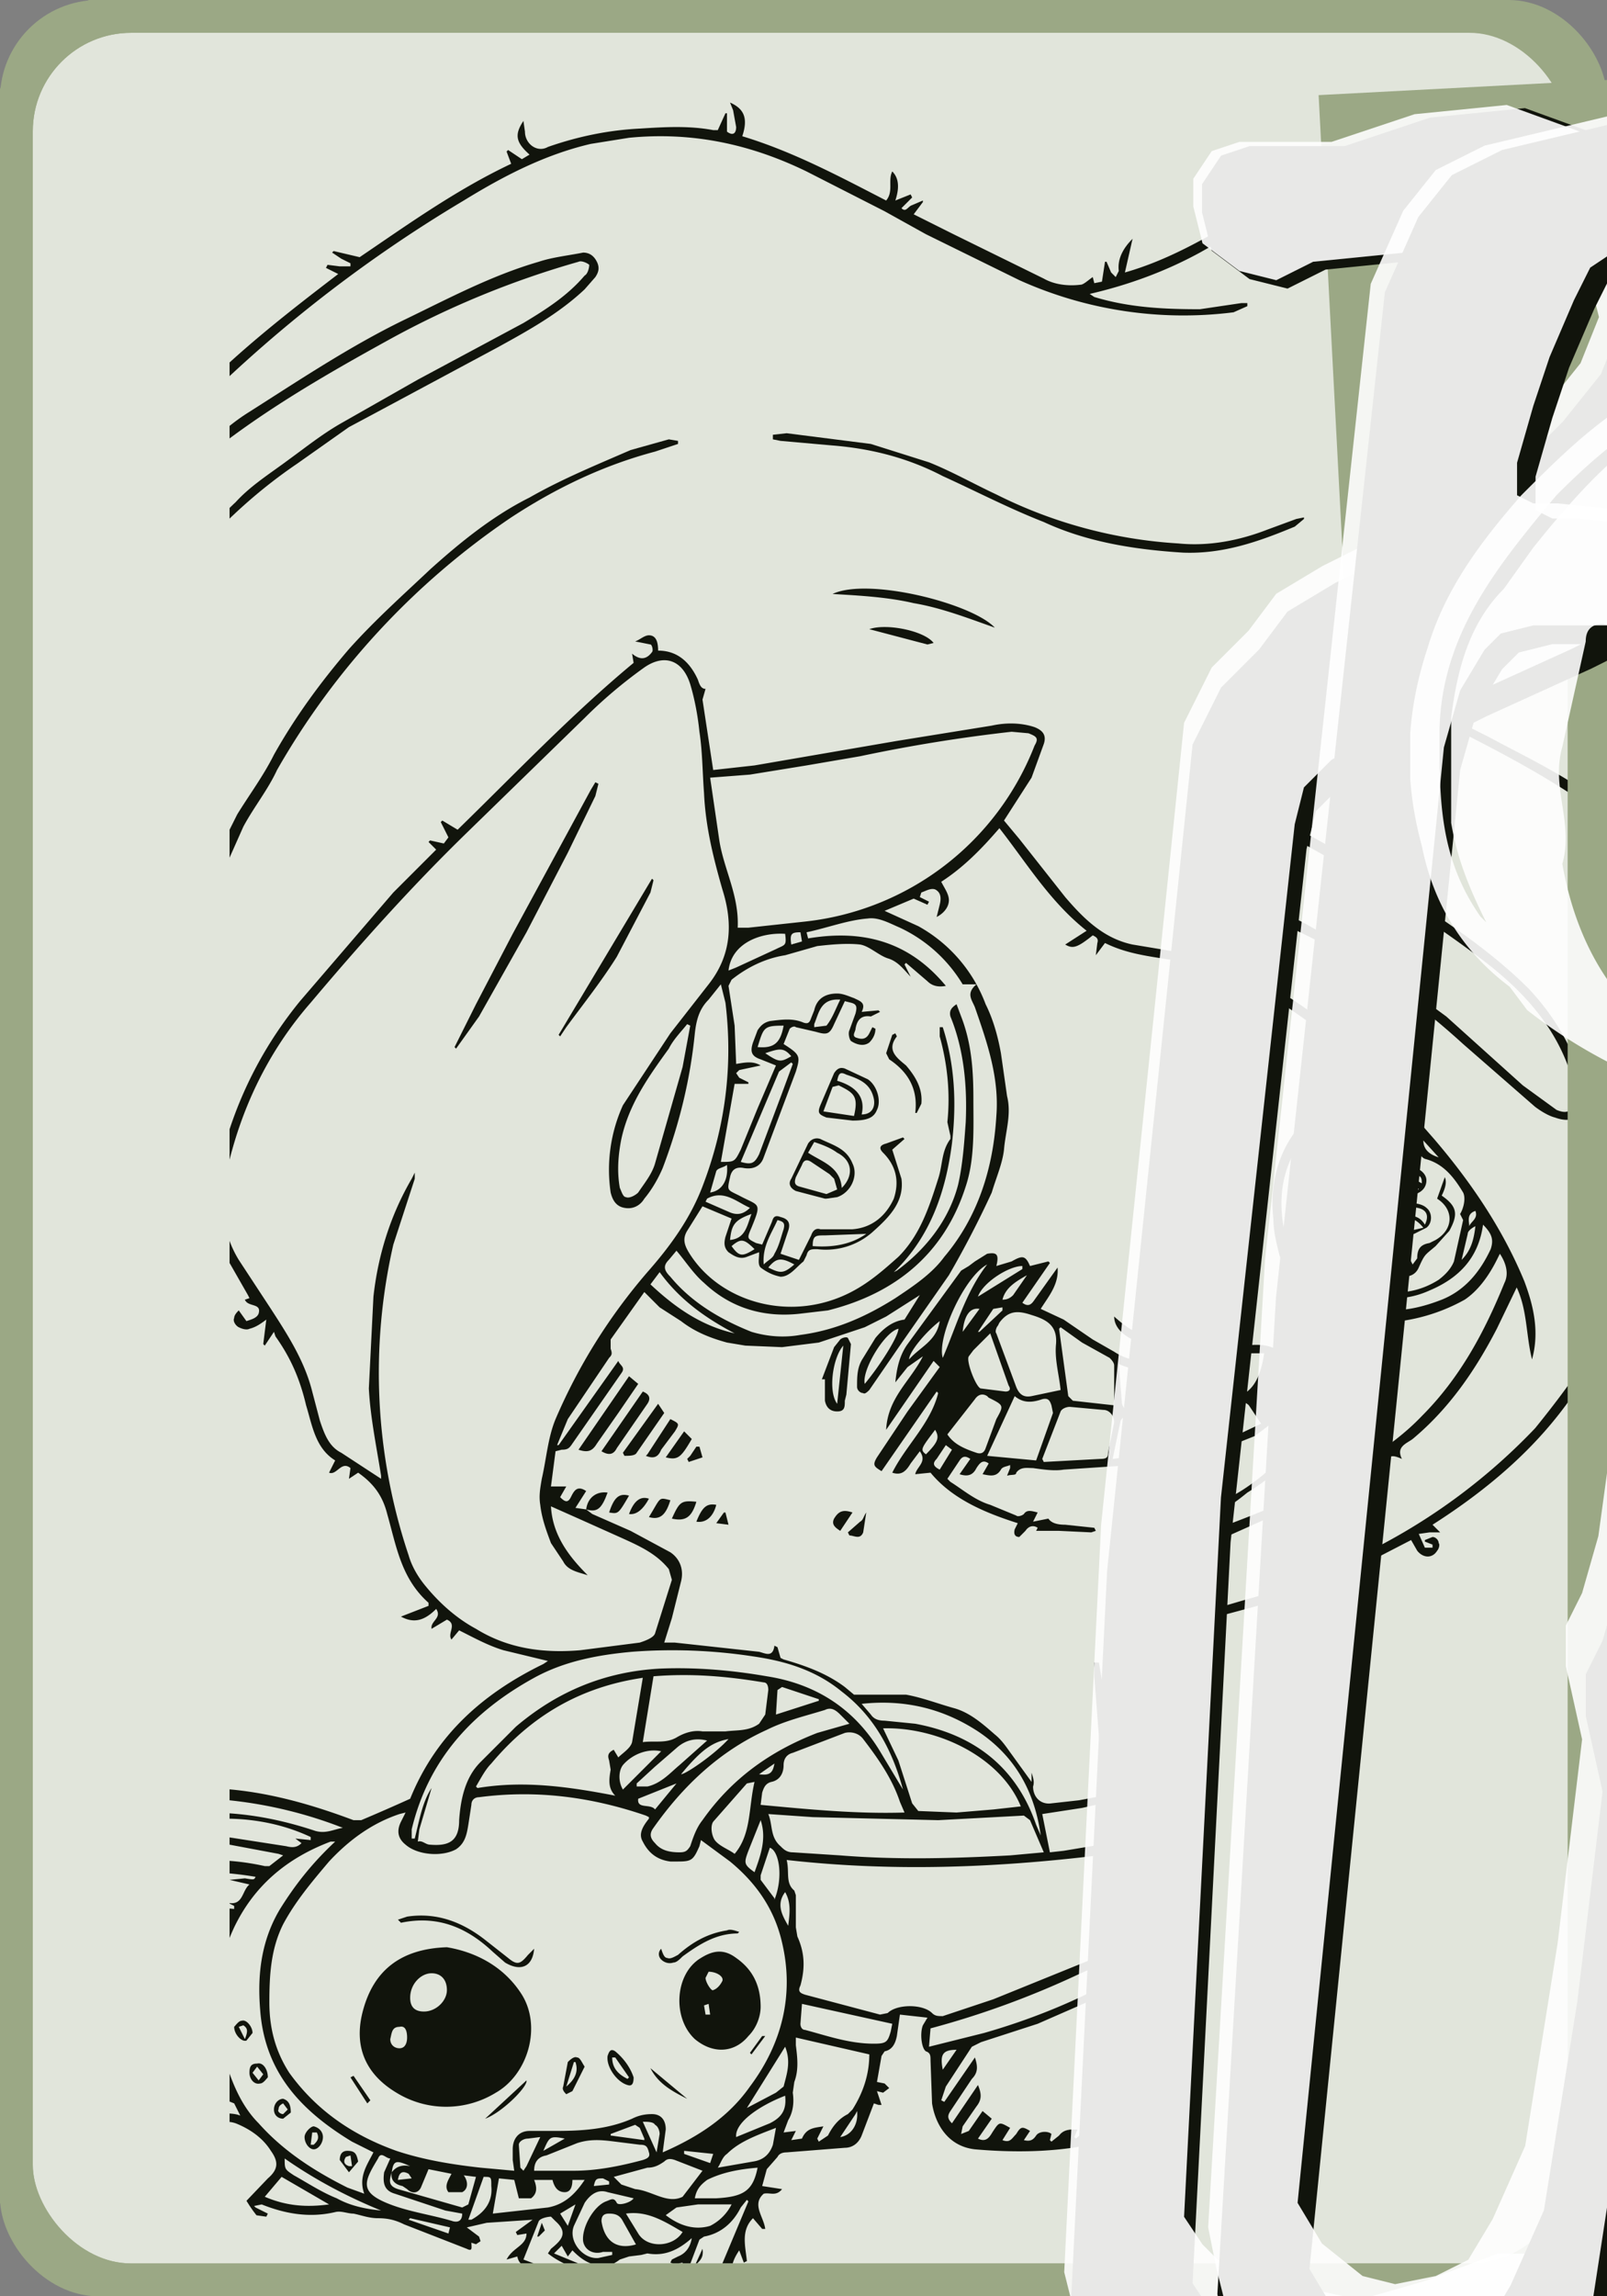
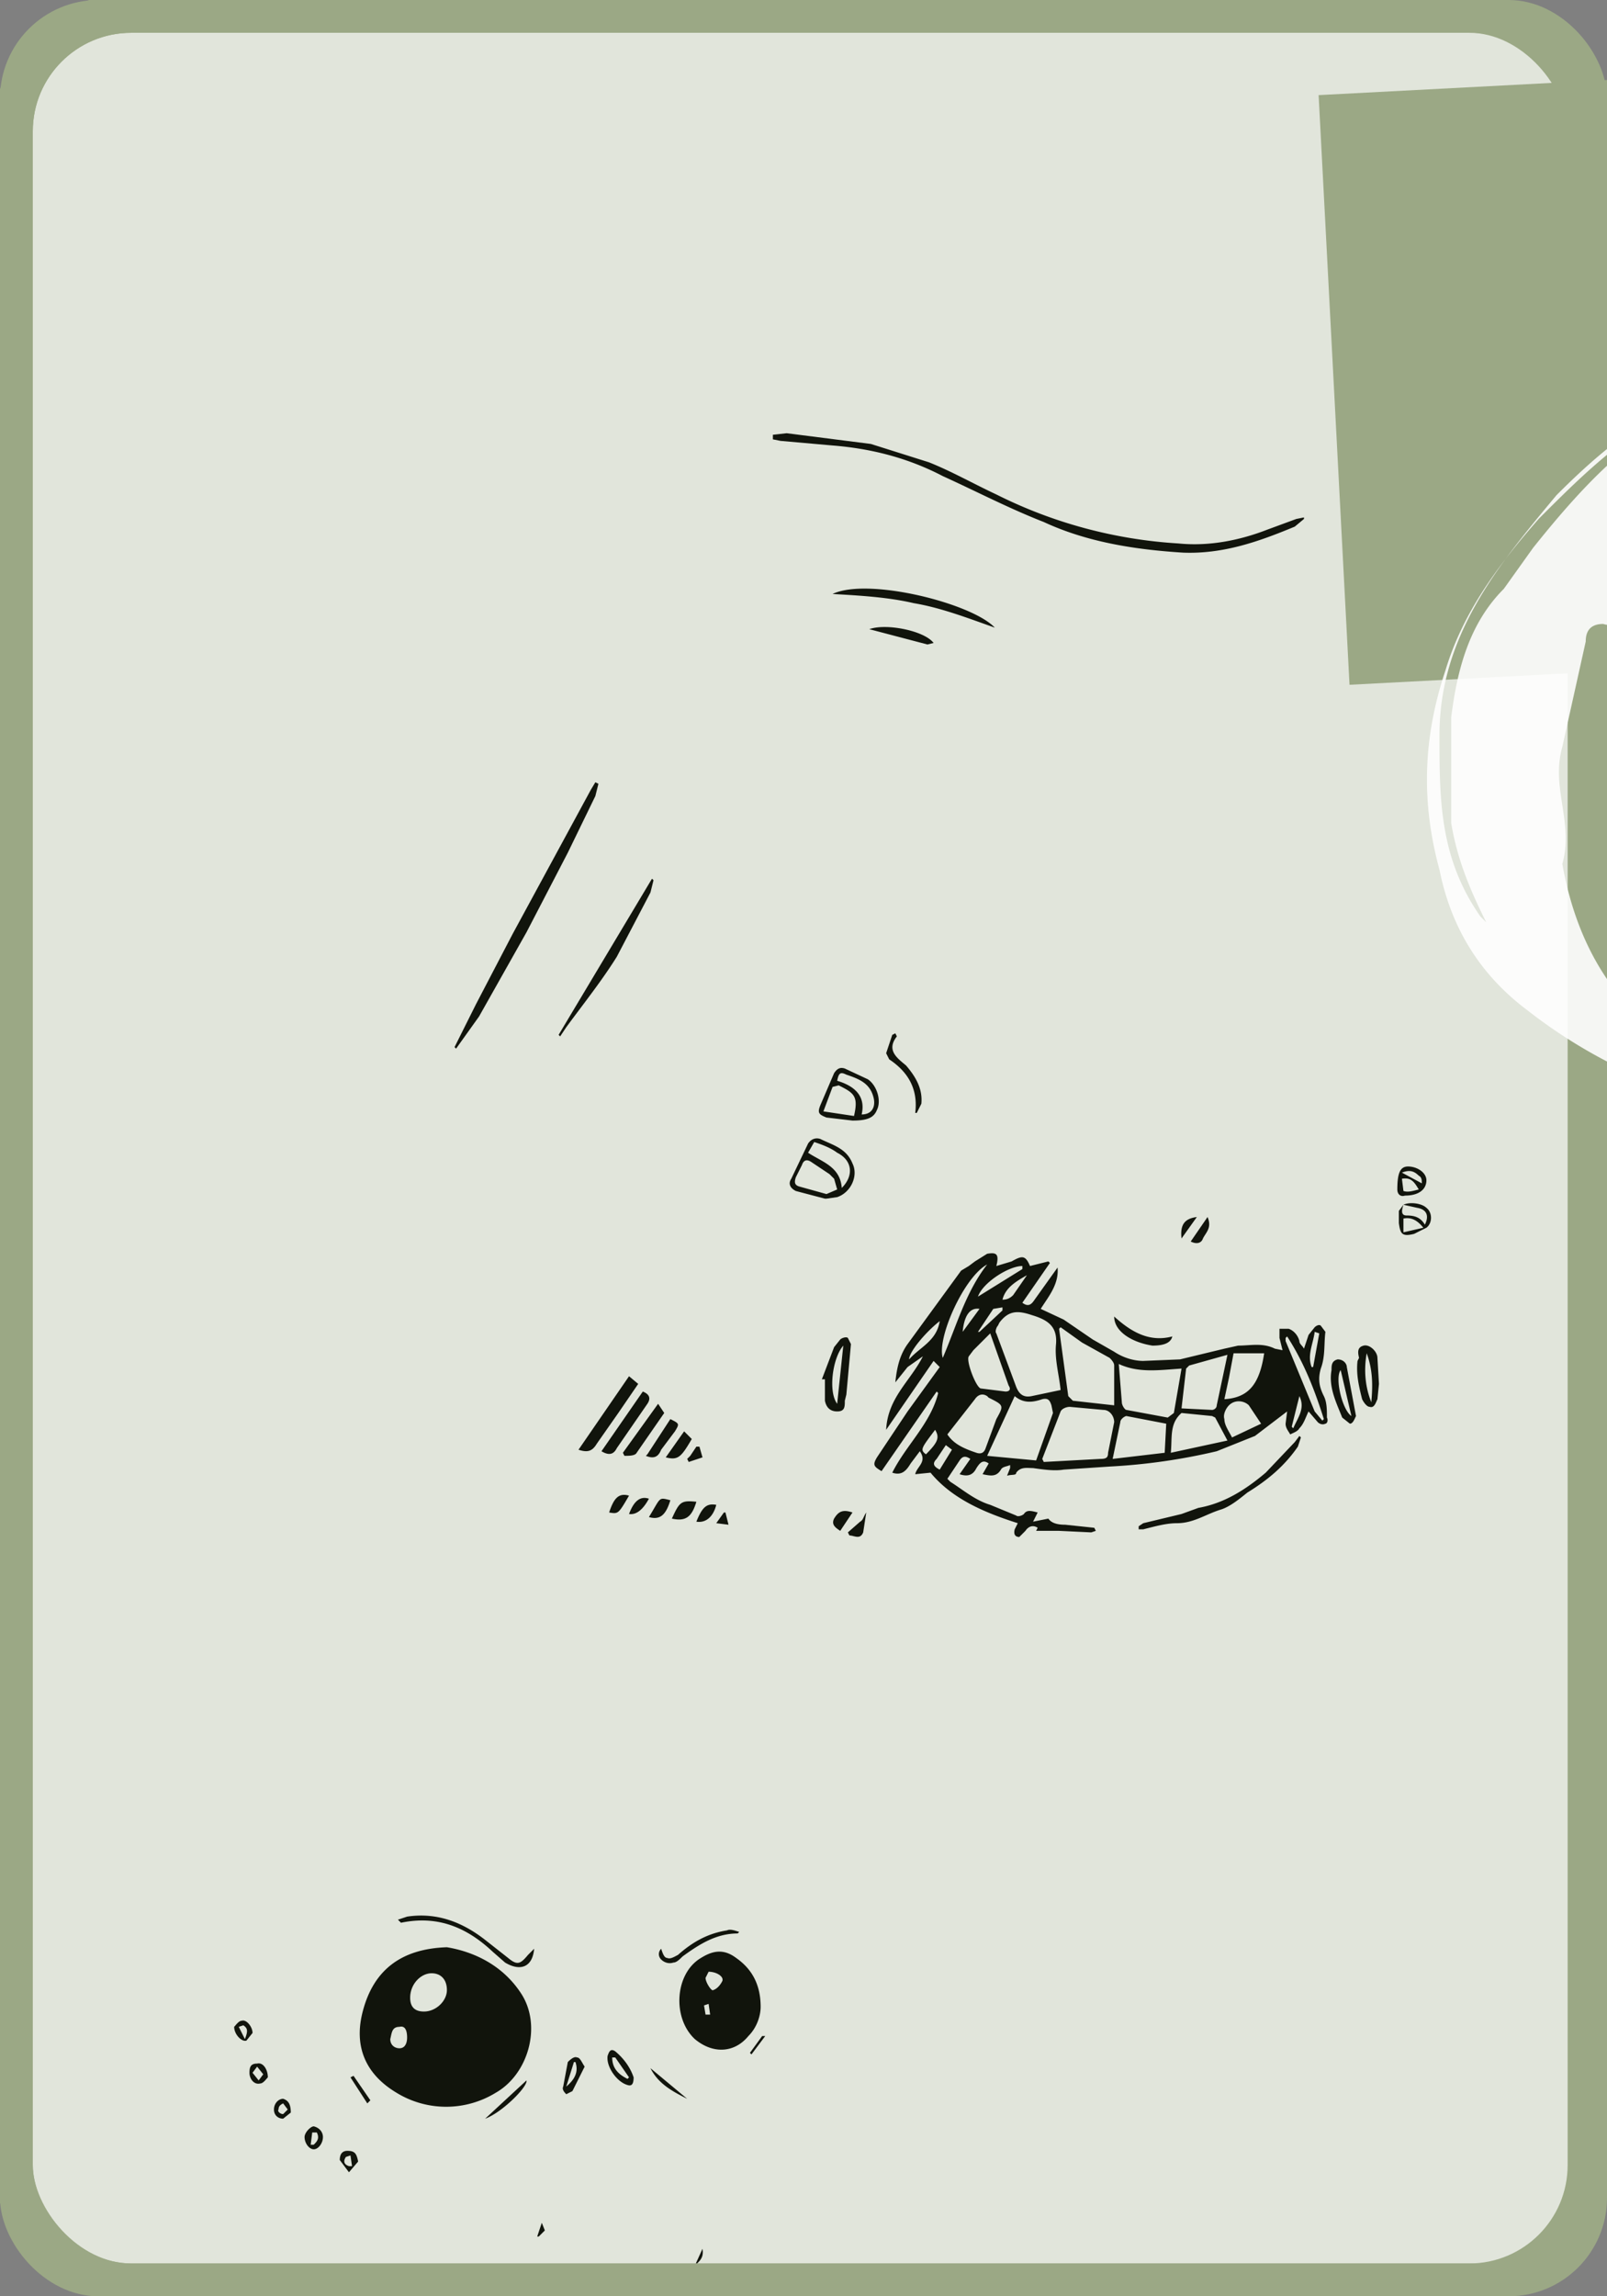
<svg xmlns="http://www.w3.org/2000/svg" width="245" height="350" viewBox="0 0 245 350" fill="#212">
  <rect x="0" y="0" width="245" height="350" fill="#808080" stroke="none" />
  <style type="text/css">text { font-family: monospace; font-size: 21px;}</style>
  <defs>
    <symbol id="num_0" viewBox="0 0 57.7 273">
-       <path d="m41 266-2 5-3 2h-3l-8-1-4-2-4-3-2-4-5-11-2-10-5-44-3-44 1-45 4-44 3-21 3-11 3-11 4-8 3-4 4-4 7-4 5-2h5l4 4 3 4 3 9 3 15 2 15 1 30v48l-3 47-5 47-9 47Zm-15-20 3 3 3-4 2-9 7-52 4-51 1-52-3-51-3-9-1-3-2-2-2 2-2 3-3 3-2 3-1 5-7 47-5 47-1 23v12l1 12 1 23 3 23 2 12 3 12 2 3Z" />
-     </symbol>
+       </symbol>
    <symbol id="num_1" viewBox="0 0 31.6 222.4">
      <path d="m16 127 2-90h-2l-2 3-2 3-3 4-3 2-3-1-2-2-1-4 1-5 9-16 4-8 4-7 1-4 3-2 3 1 3 1 3 3 1 4-4 212-3 1h-3l-2-1-2-4-1-3-1-44v-43Z" />
    </symbol>
    <symbol id="num_2" viewBox="0 0 71.5 249">
-       <path d="m55 234 3 5-1 2-3 2-3 2-7 2-8 1-12 1-12-1-5-2-4-3-2-4-1-4 4-81 9-87 3-6 4-4 3-4 5-3 6-3 6-4 6-4 6-6 4-5 2-5-1-4-2-2-3-1-6-1-9 1-10 1-4 2-4-1-4-3-1-4V8l2-3 3-1h10l9-3 10-1 11 4 5 3 4 5 3 7v19l-3 9-3 4-4 5-6 3-11 5-6 3-5 2-4 2-3 3-1 4-8 73-4 78 2 3 3 3 5 1 9 2 7-2 8-3h5l3 1Z" />
-     </symbol>
+       </symbol>
    <symbol id="num_3" viewBox="0 0 72.4 249">
      <path d="m66 50-3 5 1 3 3 4 3 10 2 28v15l-1 14-4 49-5 25-5 25-4 8-3 4-5 5-5 3-5 1H25l-8-4-5-4-5-4-5-7-2-7v-9l1-4 3-2h3l3 2 2 4 1 10 4 5 4 3 4 1 5-1 5-2 4-4 6-8 4-9 7-59 1-30 1-15-1-14v-8l-1-7-2-5-4-3-4-1-6-1-6 1-4-1-4-4-1-4 2-3 2-5 3-2h9l5-1 6-5 4-5 2-5-1-7-2-4-3-4-4-2h-6l-14 3h-8l-3-1-2-2v-3l2-3 3-1 18-5 6-2 7-1 5 2 7 4 5 7 3 9v16l-2 6-3 6Z" />
    </symbol>
    <symbol id="num_4" viewBox="0 0 81.2 247.9">
      <path d="m3 9 3-3 2 1 2 3 1 3 2 7 2 7 1 13 1 4 2 3h4l4 1 3-1 1-3 1-3 1-13V15l1-4 3-3 1-2 1-3 2-3h3l2 2 3 3 1 4-1 32 1 3 1 1 3-1 10-2 10-1h4l2 3 1 3-1 4-4 3-4 2-9 2-8 1-4 2-2 3-1 3-15 179-3 2h-4l-5-1-3-1-2-3v-4L28 64l-3-1H12l-5-1-4-3-2-5-1-6 2-17-1-11v-8l2-3Z" />
    </symbol>
    <symbol id="num_5" viewBox="0 0 79.1 256.6">
      <path d="M24 44v5h5l9-2 9-1h7l8 1 6 2 6 4 4 6 1 7-10 74-12 74-3 15-2 7-3 8-3 4-4 4-7 3-8 2h-8l-9-1-5-2-3-4-1-4v-7l-1-8v-3l1-3 3-1h3l2 3 1 4 1 7 2 3 3 2h3l4-1 6-4 3-5 4-9 14-68 10-69V73l-1-4-3-2-4-1-7-1-7-2-24 5-3-1-2-2-1-4 2-11 1-11 1-11-1-16V9l2-2h3l56-7 4 1 2 3 1 4-1 3-3 2-3 1-9 2-10 1-18 1h-4l-2 2-1 3-1 11-3 10Z" />
    </symbol>
    <symbol id="num_6" viewBox="0 0 71.5 282.4">
-       <path d="M38 44v4l2 1h3l10 1 6 1 4 2 4 4 2 5 1 7 1 7v14l-10 91-14 91-2 5-3 4-3 1H27l-8-2-6-3-7-4-4-3-1-4-1-5 7-119L20 22l4-9 4-5 6-3 21-5h7l5 2 3 3 1 3-1 5-1 3-3 1-4 1-8-1-4 1-3 2-2 4-3 7-2 6-2 7Zm19 25-2-4-5-1H40l-4 1-2 2-3 5-2 7-18 179 3 5 5 4 4 1 5-1 4-2 3-5 4-9 4-25 3-25-2-9v-5l2-4 2-7 7-51 3-52-1-4Z" />
-     </symbol>
+       </symbol>
    <symbol id="num_7" viewBox="0 0 75.3 246.1">
      <path d="M1 236 57 19l-2-1-3 1-9 2H29l-3-1-1-3-2-4-1-4V5l3-2 3-1 39-2 4 1 3 2 1 4v4L9 244l-3 2-3-1-2-2-1-3 1-4Z" />
    </symbol>
    <symbol id="num_8" viewBox="0 0 56.5 280.7">
      <path d="m42 277-5 4-6-2-5-4-5-5-5-5-5-9-4-8-4-9-2-9-1-32 1-32 3-32 6-32v-6l-2-6-2-5-2-11V45l2-14 4-14 2-7 4-5 5-3 5-2h14l3 1 3 3 2 4 2 6 2 6 1 13v12l-2 26-2 10-3 10-2 5-1 5 2 4 4 6 2 6 6 92-1 15-1 14-2 15-3 10-4 9-4 5Zm-15-19 4 3 3-3 2-7 3-22 1-23-1-45-1-23-2-12-2-11-1-4-2-3-3-1-3 2-1 3-3 12-2 11-2 26-1 26 1 26 1 13 3 13 1 8 3 8 2 3Zm8-245-4-2-5 3-2 4-5 10v12l1 32v3l2 3 3 1h5l4-1 4-3 1-4 2-7v-7l-1-19v-9l-2-9-1-4-2-3Z" />
    </symbol>
    <symbol id="num_9" viewBox="0 0 57.7 283.6">
      <path d="m36 100-2-3-4 1-4 2h-4l-5-1-4-3-4-5-3-6-5-14-1-8 1-12 2-11 2-12 4-12 1-4 2-4 4-2 5-2 5-3 7-1 7 2 6 3h5l3 1 3 3 1 4-8 130-1 65 1 68-3 3-4 3-3 2-3-1-2-3-1-3 2-177Zm5-82-2-2-5 2-3 4-5 8-1 7-2 7-1 13 1 13 1 5 2 3 3 1 2-1 3-4 5-8 1-7 1-8 1-30-1-3Z" />
    </symbol>
    <symbol id="icon_1" viewBox="0 0 247.9 150.5">
      <path d="M61 0c47-1 88 17 124 48 20 18 40 35 51 59l11 24v2c1 6 2 11-2 15-5 4-11 2-15-2-12-9-26-14-41-15l-59-3-38-4c-33-6-57-26-75-54L1 31c-3-10 0-14 8-20C24 2 42-1 61 0Zm17 17h-8c-16-2-29-2-43 4-10 4-11 7-8 16 5 17 16 29 26 42 14 20 36 27 58 31-16-29-25-60-25-93Zm44 94c27 2 56 3 85-6-15-29-37-47-62-64l-23 70Z" />
    </symbol>
    <symbol id="icon_2" viewBox="0 0 283.5 160.3">
      <path d="M94 14c45 14 104 35 150 37l29 3c12 0 9 12 10 21-2 11-7 88-19 85-49-7-96-26-136-57-12-8 7-9 9-32 2-6 2-8-5-8l-38-6m78 55c4 1 7 4 11 1l22-15c11-9 24-16 35-26 4-7 14-7 20-13 11-6 14 5 14 14 0 5-19 18-24 21l-44 32c10 2 22 12 30 4l36-28c-3 28 3 21-20 37 6 2 11 2 16-3v5l1 1 6-51V66c0-7-2-9-9-10-28-3-55-3-83-9-3-1-6 0-10 2l-27 16c-3 2-2 6-3 10l38-23c6-5 14-2 21-1l-63 44c5 2 19 12 23 9l34-23 36-25c7-2 14 0 22 0l-82 56Zm-45-14c37 32 84 50 131 59 9 1 8 3 10-7l1-7c-33-4-64-15-94-29l-41-20c-3-1-4 2-7 4Zm132-20c-2-15-15-9-12 4 1 3 2 5 6 5 5 0 6-5 6-9Zm16-21c7 25-1 52-3 78 2-11 15-77 3-78Zm-27 31c-5-7-4-12 0-18-9 0-7 16 0 18ZM147 49l13-7c-6-2-12 1-13 7Zm35-4v-1l-28-7v1l28 7Zm-34-9-7-2v1l7 1ZM94 57c-16-2-33-6-47-15h-4c-10 6-20 8-31 4-28-11-2-42 18-46 22-1 43 8 64 14m-61 2c-8 0-7 12 1 12 8-1 8-12-1-12Zm43 17c-1-16-17-6-7 3 3 3 6 0 7-3Zm-51 1c-7-3-3-10-2-16-5 4-6 18 2 16Zm33 7v1c5 2 10 5 15 5l1-1-16-5ZM48 10v1l15 3v-1l-15-3Zm33 10c-2-3-11-6-14-5 5 3 9 4 14 5Zm-28-2 13 4c-1-3-9-5-13-4ZM42 40h-1c-3-1-7 1-10 5l11-5Zm1-19v1c13 2 11-4 0-1Zm10 10c2 2 6 4 9 2l-9-3Zm-12-2c3 1 6 2 10 1-3-2-6-2-10-1Zm-7-17 9-1c2-4-8-1-9 1Zm14 22h-1a1363 1363 0 0 1 1 0Zm38 16c-2-2-6-3-8-1 3 1 5 2 8 1Zm-1-9c-2-2-4-2-7-2 2 3 4 3 7 2ZM43 17v1h6c-2-2-4-2-6-1Zm14 5-1 1c2 1 4 2 6 1v-1l-5-1Zm27 8 1-1c-6-4-8 0-1 1Zm-61-3c-1 2 0 3 3 4l-3-5Z" />
    </symbol>
    <symbol id="icon_3" viewBox="0 0 274.7 188.8">
-       <path d="m274 74-2-4-8-17c-7-11-18-17-30-21l-16-3-1 1 1 2c5 8 8 17 10 27l-1 3-2-2c-3-8-7-16-12-23s-5-7-13-4a76 76 0 0 0-43 31l-1 2 14 12c7 6 12 13 14 22 2 8 3 17 3 25l-2 7c-2 11-9 20-15 29-3 4-7 6-11 9l-2 1c-3 3-6 4-10 6l-7 5h-3c-1-2-3-2-5-1-9 4-18 5-28 4-4 0-7 0-10 3h-4l-4-3c-10 1-19-1-29-3a88 88 0 0 1-37-17l-3-4c-8-6-13-14-15-24-3-11-3-22 1-34 3-10 9-18 16-26 8-8 16-16 27-20 5-1 7-4 10-9C70 23 90 7 119 2c24-4 48-2 71 6l16 9 5 1c10 0 19 1 28 4 16 6 26 18 32 35 2 4 2 9 3 14l1 2-2 1ZM136 61l-18-5c-13-2-26-2-38 1-7 1-5 0-6 7-1 5-3 9-8 10l-9-1c-4-1-7 0-9 2l-3 3c-2 2-4 3-2 7 1 4-1 6-5 5l-3 1v3c2 2 1 6-2 5-2 0-3 1-3 3l-4 18c-2 7 2 13 0 20 3 17 12 29 28 36 8 4 16 6 25 6l10 1-1-7c0-4 3-6 6-6l9-1 16-1c4 0 8-2 13-4h6c4 0 5 2 4 6v7l2-2 8-4c22-14 33-34 31-60-1-19-13-32-29-41-1 3-1 6-6 7-3 0-6 0-9-2-6-4-7-8-3-15Zm59-41-4-2c-11-3-21-5-32-6-10 0-20-1-30 1-18 4-32 13-45 26-3 3-6 7-8 12 21-3 42 0 62 7 15-19 34-31 57-38ZM97 183h8c10 0 20 0 29-4 1 0 2 0 2-2-1-1-1-2-3-2l-7-1c-6-1-11-1-16 1l-10 4c-2 0-3 2-3 4ZM51 60h-2c-10 4-17 10-24 17-10 12-20 24-20 41 0 11 0 21 7 31l1 1c-3-6-5-11-6-17v-18c1-8 3-16 9-22l5-7c8-10 17-20 29-25v-1Zm42 123 5-11c-2 0-4-1-6 2-2 2-1 8 1 10Zm46-6 1-7-2-3h-3l4 10Z" />
+       <path d="m274 74-2-4-8-17c-7-11-18-17-30-21l-16-3-1 1 1 2c5 8 8 17 10 27l-1 3-2-2c-3-8-7-16-12-23s-5-7-13-4a76 76 0 0 0-43 31l-1 2 14 12c7 6 12 13 14 22 2 8 3 17 3 25l-2 7c-2 11-9 20-15 29-3 4-7 6-11 9l-2 1c-3 3-6 4-10 6l-7 5h-3c-1-2-3-2-5-1-9 4-18 5-28 4-4 0-7 0-10 3h-4l-4-3c-10 1-19-1-29-3a88 88 0 0 1-37-17c-8-6-13-14-15-24-3-11-3-22 1-34 3-10 9-18 16-26 8-8 16-16 27-20 5-1 7-4 10-9C70 23 90 7 119 2c24-4 48-2 71 6l16 9 5 1c10 0 19 1 28 4 16 6 26 18 32 35 2 4 2 9 3 14l1 2-2 1ZM136 61l-18-5c-13-2-26-2-38 1-7 1-5 0-6 7-1 5-3 9-8 10l-9-1c-4-1-7 0-9 2l-3 3c-2 2-4 3-2 7 1 4-1 6-5 5l-3 1v3c2 2 1 6-2 5-2 0-3 1-3 3l-4 18c-2 7 2 13 0 20 3 17 12 29 28 36 8 4 16 6 25 6l10 1-1-7c0-4 3-6 6-6l9-1 16-1c4 0 8-2 13-4h6c4 0 5 2 4 6v7l2-2 8-4c22-14 33-34 31-60-1-19-13-32-29-41-1 3-1 6-6 7-3 0-6 0-9-2-6-4-7-8-3-15Zm59-41-4-2c-11-3-21-5-32-6-10 0-20-1-30 1-18 4-32 13-45 26-3 3-6 7-8 12 21-3 42 0 62 7 15-19 34-31 57-38ZM97 183h8c10 0 20 0 29-4 1 0 2 0 2-2-1-1-1-2-3-2l-7-1c-6-1-11-1-16 1l-10 4c-2 0-3 2-3 4ZM51 60h-2c-10 4-17 10-24 17-10 12-20 24-20 41 0 11 0 21 7 31l1 1c-3-6-5-11-6-17v-18c1-8 3-16 9-22l5-7c8-10 17-20 29-25v-1Zm42 123 5-11c-2 0-4-1-6 2-2 2-1 8 1 10Zm46-6 1-7-2-3h-3l4 10Z" />
      <path d="m65 164-8-1c-15-2-24-16-22-30 2-13 12-26 25-28l11 1c6 1 12 4 16 8 8 6 11 15 9 25-2 13-9 21-22 24l-9 1Zm-3-50c-3 0-5 1-6 4-1 2-2 5 0 8l1 1c5 2 10-2 11-7 0-3-3-6-6-6Zm-14 23c0 2 1 3 3 3s3-2 3-4-1-3-3-4c-2 0-3 2-3 5Zm99-14c0-8 5-14 11-16 3-1 7-1 10 1 9 6 11 20 7 27-2 5-6 8-12 8-5 1-9-2-11-7-3-4-5-8-5-13Zm16-8-3-3c-2 1-3 2-3 4l3 4c1 0 3-2 3-5Zm-6 10h-1l1 4c2-2 2-3 0-4Zm-58-20c0 3-2 5-4 7h-6l-7-5c-7-7-16-11-26-11l-4 1-2-1 2-1c4-2 9-2 14 0 7 2 13 5 18 10l6 4c1 2 3 1 4 0l4-4h1Zm12-22c-3 0-6-3-6-6 0-4 3-8 6-8s7 5 7 9c0 3-3 5-7 5Zm53 70c0 2 0 4-3 4-2 1-3 0-4-2l-2-3 1-4c1-1 3-2 4-1 3 0 4 3 4 6Zm-57 0 2-8c0-2 2-3 4-3 2 1 3 3 2 5l-3 8-4 1-2-3Zm62-53-12 4-8 6c-2 1-4 3-7 1-2-1-2-4 0-6 2 5 2 5 6 2 6-5 11-9 18-8l3 1Zm-47 43 2-2h3l5 9v3h-3c-4-2-6-5-7-10ZM85 68c-2 0-3-1-3-4 0-2 2-5 4-5s4 3 4 5-2 4-5 4Zm-5 108-2 2c-1 1-3 0-4-1l-1-3c-1-2-2-3 0-4 1-1 4-1 5 1l2 5Zm100-69c0 2 0 3-2 3-3 0-5-3-5-6 0-2 2-4 3-4 2 1 5 4 4 7Zm-59-9c0 2-1 3-2 3-3-1-5-3-6-5-1-1 3-3 5-3s4 2 4 5Zm8-15c0 2-2 4-4 4s-3-2-3-5c0-2 1-4 3-4 3 0 4 2 4 5Z" />
      <path d="m79 166 17-16v2c-2 4-12 13-17 14Zm82-81c0 2-2 4-4 4s-4-2-4-3c0-2 3-5 4-5 2 0 4 2 4 4Zm-9 73-3-1c-4-1-8-4-10-8v-2l1 1 10 7 2 2v1Zm-44-94-3-3 3-2c2-1 4 0 4 2l-4 3Zm18 3-3-4 3-2 3 3-3 3Zm-84 93c-4-1-8-6-7-11l7 11Zm51-66c0 1-1 2-2 1l-3-3 1-1 5 2-1 1Zm85 40c0 4-3 8-8 10l7-10Zm-75-55-2 1-3-2 2-2 3 3Z" />
    </symbol>
    <symbol id="ace" viewBox="0 0 25.4 33.4">
      <path d="m12 4 1 1 1-1V3l1-2 1-1h2v1l1 1v1l-1 2-1 2v6l1 1h1l3-1h1l2 1v3l-1 1h-1l-5 2h-1l-1 1-1 1v9l-1 1-1 1h-2l-1-1v-9l-1-1h0-8l-1-1v-1l1-2h1l1-1 3-1 3-1h1v-1l1-1-1-4V5l1-1h1Z" />
    </symbol>
    <symbol id="suit_3" viewBox="0 0 1500 1500" fill="#11140C">
-       <path d="M0 1492c11-4 16-13 16-24v-5l-11 8-1-2c8-9 18-16 15-30l-12 5-1-3 8-5c5-3 8-6 8-12l1-11-12 6-1-2 6-5c7-3 10-9 9-17l-11-1-2-2 3-2h6c7 2 12-1 17-6-6-2-14-1-19-7l12 2h4c7 1 14 0 20-4 12-9 25-16 38-24l5-3-23-11c-20-11-38-24-54-40-4-4-8-8-6-15s8-8 14-9a418 418 0 0 0 85-19l-10-3a127 127 0 0 1-41-20c-4-5-3-8 2-10l25-5 41-17a323 323 0 0 1 150-31c35 0 68 9 100 21h5a1331 1331 0 0 0 32-14c17-42 48-69 87-88l3-2-29-7c-10-3-19-8-29-13l-5 6c-3-4 4-10-3-13l-10 6c-1-5 7-7 3-13-7 7-14 10-23 5l18-7v-2c-18-16-21-37-27-58-3-12-9-20-19-27l-6 4 1-7c-6-5-9 5-14 3l4-8c-13-8-15-23-19-36-4-17-10-31-20-45l-1-3-6 9-1-1 2-16c-4 3-7 5-11 6-2 1-5 0-7-1s-4-4-3-6c0-2 2-4 3-5l5 7c3-1 7-2 8-5 2-7-7-4-9-9l3-1-1-2-12-21a72 72 0 0 1-9-54c2-11-1-19-7-27l-14 9-1-1 12-14-2-3-14 7-1-1 11-12-13-29c-6-16-6-32-3-49 0-3-1-4-4-5l-40-17-5 7h-1l1-9-12 3v-1l8-8c-23-12-28-34-29-57-8-1-9-6-8-13l5 8 2-2-1-8-4-2-9 2-6 1c5-5 10-10 18-9l-1-19c0-9-1-19 2-28 2-7 7-15 11-22l2-8-2-39v-5h-5l-1-2 5-3c3-1 3-4 0-6l-11-5 13-2 4-24 12-35c1-3 2-5 0-8l-1-6 6 4-5-11 1-1 8 4 47-48-21-3v-2l15-1h8c5 0 6 0 4-5l-1-3 6 1-2-14 1-1 7 11c29-30 61-55 95-81l-8-4 1-2 8 1h7v-2l-6-3-6-4 1-1 17 4c31-21 63-44 99-61l-3-8 1-1 9 6 5-3c-9-8-10-13-4-22l1 7c0 8 8 14 15 10 20-7 40-11 60-12 16-1 32-2 48 1h3l5-11h1v12c4 3 6 1 6-3l-2-11-2-5c9 4 12 10 8 22 33 10 63 26 94 42 5-6 1-13 4-19 4 4 5 10 2 19l10-4 1 2-7 7c3 3 4-1 7-2l7-3v1l-6 8 26 13 59 29c7 4 16 5 24 4 2 0 5-3 8-5l1 4 5-1 2-13h1l3 7 3 3 2-4c-1-8 3-15 9-21l-5 22c28-8 52-22 76-36l-3-6c5-2 8 6 12 1v-16h1l5 13 5-3c17-11 35-20 55-25 21-6 42-6 63 2l2 1 3-7 2 4c0 5 4 8 8 10 16 7 30 18 43 30l13-6-3-8c2 1 6 2 6 4 1 5 5 6 8 7l3 1-15 11 33 35c11 12 18 27 22 42l13-10 2 2-14 17 9 1v1l-8 4-14 82 9-2 1 1-11 8 18 3-1 2-18 2-1 1 6 2c5 1 7 5 8 10 1 4-2 7-6 10 1-8 3-16-8-16-12 49-10 97 3 146l15-1 1 2-15 5 4 21 1 13c-1 4 0 6 2 9 10 9 16 19 18 33v15l6 3-2 1c-6 0-8 4-9 10l-12 55c-3 17-3 34-5 51h2l10-8 1 1-11 16 6 2-5 3 7 14-1 1-6-4v20c0 26 0 53-5 79-4 21-12 41-25 58l-2 4 5 3-5 2-5 1 6 9-10-3c-24 35-56 62-92 85l5 5h-7l-7 1 4 9h5v-2l-5-2v-1l5-2c2 0 4 2 4 4 1 1 0 4-1 5-3 5-9 5-13 0l-4-7-60 31 5 7-1 2-11-7c1 4 3 8 2 11 0 5-4 6-9 7l3-5c0-3 0-6-2-9h-5l-67 18-13 2 1 6-9-6-3 11h-1l-2-9-13 1 19 79q6 0 2 8l8 3-7 5 5 31 2 21c-1 7-2 14-10 16l-1 1c-5 8-13 10-22 10v28l1 2c3 1 4 3 4 6 0 6 2 12-3 18l-2 3v56h8c-1 6-5 6-9 7 10 9 11 10 10 17-6 0-7-6-11-9l-2 10c-2 13-9 21-22 24-23 4-47 4-70 2-18-2-26-17-28-30l-1-28c0-3 0-5-3-6-3-2-4-12-2-17l3-5-18-2-2 14c-1 5-3 9-8 10l-2 3-3 17 5 1 3 3-4 3-4-1 3 9h-2l-3-1-8 21c-2 5-6 8-11 8l-38 3c-3 0-5 1-6 3l-7 8-3 11 13 2c-4 5-8 2-12 3-8 7 0 15 1 23h-2l-6-7c-8 8-5 18-4 28l-2 1-3-8c-4 6-6 11-4 18l1 8h-2l-4-8c-1 4-4 7-2 12h-9l26-62-1-1-4 5c-5 10-13 17-24 19l-3 2-14 37h-6l3-6-8 2-1-2c5-5 15-6 15-16l-5 1-3-1 1-2 4-2c5-2 8-6 9-12-9 8-18 12-29 10l-4 1-8 1-6 2c-4 3-8 5-13 4-8-1-13-5-18-10l-3 4-4-7-5 5 17 7 34 13 2 4-4 1-6-2 4 5h-16l-47-18c-4-2-7-3-8-8l-7 2c4-8 13-9 13-17l-6 1-1-2 11-8-30 2-13 3 8 6 1 3-3 2-3-1c0 3 1 6-3 4l-41-16c-6-3-11-4-17-4s-11-2-16-3c-4 0-8-2-12-1-17 4-33 1-48-5l-5 1 1 1 8 4-1 2-7-1c-5-2-8-1-10 5l15 6-1 1-6 1c3 11 13 9 21 11l-1 2-8 2c5 9 14 12 24 14l-1 2-6 1 7 8h-7l-2-2-38-43c-4-4-3-7 0-10l21-22c7-6 7-11 2-18-5-8-13-14-23-18-6-2-11-1-14 5l-35 52c-2 4-2 6 1 9l21 17 38 30h-14c0-6-4-8-9-10l1 8h-2c-1-3-4-6-4-9-2-7-8-9-13-13l1 10-2 1-3-9c-1-7-5-11-11-14v14h-2c-3-4-2-9-3-14l-2-6-4-5c-5 1-10 6-16 3l8-5c2-1 5-1 6-3 3-4 5-10 7-15h-14v-1l12-4-27-8-3 1-25 14 6 6-1 2-10-5-9 6 16 7-1 2h-6c4 11 14 12 24 14v2h-9c4 10 13 13 22 16l-1 2h-5c4 5 8 9 14 9 2 0 6-1 6 4h-17l-3-4-42-45c-7-9-7-9 3-15l44-26c3-2 5-4 4-9-5-14-23-26-37-24l-3 2-35 26-24 22 1 1 9-3v1l-13 4c-3 1-5 4-7 6-1 1 1 4 3 5l2 2 4-9v2c-2 6-1 11 4 16 12 8 23 18 34 28l22 20h-14c-1-7-5-13-12-16l1 14h-2l-2-4-2-12-2-4-12-11v14h-2l-2-6c0-4 0-9-2-11-3-5-8-8-13-11l-1 16h-2l-1-3v-14l-2-5-6-7c-13 3-15 3-19 0l8-2c3-1 7-1 10-3l11-13c-6-1-12 1-17-4l16-1c5 1 9-1 13-4l22-19-11-3h-3l-54 22-2 4v12h-2l-3-13-16 7 1 8 1 8-2 1-4-10c-2 7-7 13-2 21l3 9v4h-2l-6-12c-4 9-4 9-1 18l2 8-2 1-5-8c-5 7-5 15-1 23l1 6H38v-3c4-26 14-51 23-75 0-2 2-4 4-5l13-6 76-31c7-3 8-5 7-12l-1-1-53-16-3 1-68 42c-3 2-4 4-5 8l-6 44-10 54h-5l2-10-12 5v-3Zm406-73c-2 6-2 9 4 11l42 12 4-2 5-18-8-1c3 4 3 9-1 11h-9c-3-4 0-8 2-12l-15-3-5 12c-2 4-6 4-9 1l-3-2c-5-1-8-4-7-9 3-4 7-5 12-4-9-4-11-4-12 4Zm127-433 4 3 25 11 26 14c6 4 9 11 7 19l-6 24-5 16h7l55 6c4 1 9 4 10-4l2 1 2 7 2 1c14 4 28 9 40 18l6 5h34c11 2 21 6 32 9 10 3 18 10 26 17 5 4 8 9 11 13l13 18v-6c1 3 2 6 1 9 0 7 5 12 12 11l18-2 16-3-6-78v-9h3c5 28 7 57 9 86 6 0 8 5 8 10l1 7 1 3 4 7 8 20 5 3c2-1 4-4 4-6l1-11c-4-20-6-39-11-59l-21-96c-5-17 1-28 17-34l8-3c35-11 69-23 102-39 27-13 54-27 75-49 25-25 41-55 54-87 3-6 1-13-3-19l-2 4c-5 10-12 20-21 26a119 119 0 0 1-63 15l-19-5c-6-3-12-5-17-9l-13-13c-3-5-7-11-9-17-2-8-4-16-4-24-4-34 12-72 55-83l14-4-28-28-2 1c0 3-2 6-1 8l9 11-7-2c-6-4-7-10-5-18 1-1 0-3-1-5l-4 2-6 7-1-1 5-13c-16-11-32-23-50-32-5-2-11-5-15 3-2-9-2-9-11-11-21-6-42-5-62-15l-6 8 1-8c1-3-1-4-3-5-10 8-13 9-18 6l14-9c-24-19-39-44-57-67-12 14-24 26-38 35 2 4 5 8 5 12 0 5-4 9-8 11l2-8c1-4 1-8-3-10-3-1-6 1-9 2l-1 3 6 3-1 2-9-4-19 8 22 10a97 97 0 0 1 44 51c5 10 8 21 10 32l4 28c3 12-1 23-2 35-1 9-5 18-8 28a643 643 0 0 1-28 54l-30 43-22 32c-1 1-3 3-4 2-2 0-4-2-4-4 0-7 0-13 4-19l8-13c5-6 11-11 19-12l10-16-22 14-14 7-30 10-24 3-24-1-12-2c-11-3-21-7-30-14l-14-9-10-10-22 31v6c1 3 1 4-1 6l-27 40-7 17h1l39-55c1 3 5 4 2 8l-32 46c-2 3-3 4-7 4l-4 1-3 23h10l-4 7c3 3 5 4 7 0s4-8 10-4l-7 11 7 1Zm83-483 27-3 93-16 62-10c9-2 19-2 28 1 5 2 8 5 6 11l-8 22-18 28 10 12 30 38c12 14 25 27 44 31l24 4c19 3 38 7 55 17 25 13 49 30 69 50l49 56c24 28 45 59 59 93 6 16 10 33 5 51-4-16-3-32-10-47l-13 27c-14 27-31 52-55 72-4 3-11 5-7 13-7-3-7-2-14 2l-34 19-76 34c-5 3-14 1-14 10l-5-3c-13 5-25 10-36 16-6 3-7 11-3 16 3-1 7-4 11 1l-11 5c7 4 13 7 21 5l9-2c20-1 38-8 57-13l27-9 49-22a392 392 0 0 0 106-79c13-16 25-32 36-49 18-27 23-58 23-89l-1-77 3-54c2-22 8-43 15-64 6-20 2-37-14-51l-10-10c-37-29-79-50-121-71-13-6-27-8-42-6a159 159 0 0 0-73 30c-9 9-9 17-2 28 6 8 13 13 22 17 30 15 59 33 86 52 26 17 52 35 74 57 15 16 26 34 33 54 2 6 2 12 2 19 0 11-7 15-18 11-4-1-9-4-13-7l-47-41c-45-41-94-72-151-91l-28-11h6c25 5 49 12 71 24 16 9 31 17 46 27l45 33 50 45 22 16c7 3 11 1 11-7 1-8-1-16-4-23-10-26-28-46-49-63-24-19-50-36-76-53-16-11-34-20-51-30l-17-9c-2-2-5-4-8-1-2 2-4 5-4 9 1 5 5 4 8 5-3 4-6 5-9 2l-4-8c-1-6 4-10 8-13v-2h-16v-1l9-3-1-2c-8-8-11-22-4-31 4-6 9-12 15-16l20-11-1-7h2l5 7 2-5 2-7 4 7 6-2c24-8 48-8 71 2l36 18c24 13 50 25 72 42l17 13h2l-2-17-12-54a191 191 0 0 1-3-73c1-18 5-36 8-54l13-78c4-23-1-43-16-60-12-15-26-29-40-43-18-17-37-31-59-41-18-8-36-10-55-6-21 4-40 13-58 24l-55 31c-22 12-46 21-72 27l3 2c23 7 46 8 69 8l27-4h4v2l-9 4a261 261 0 0 1-140-21l-61-30-27-15-51-26c-37-18-75-26-116-22l-25 4c-30 7-57 21-83 37a902 902 0 0 0-185 146l-35 34c-23 23-35 51-38 83l-2 62v6l3-3c22-28 41-59 65-85 14-15 28-32 43-46 10-11 23-19 35-28 11-8 21-16 33-23l51-29 69-37c15-9 29-18 40-31 2-1 3-5 3-7-1-1-5-3-7-2a592 592 0 0 0-124 51c-49 27-97 55-139 93l-6 5c17-19 33-38 54-51 33-21 66-43 101-60 29-14 57-29 88-38 9-3 19-4 29-6 4 0 7 2 9 6s1 7-1 10l-7 8c-17 16-37 27-57 38l-82 44-15 8-34 24c-25 17-47 37-67 60-33 36-59 77-89 116-6 9-10 18-9 29l7 72c1 14 7 24 18 33a203 203 0 0 0 57 27l27-74 17-34c8-13 17-25 24-39 14-25 31-48 49-69 17-19 35-35 53-52 20-18 41-35 65-47 21-12 43-21 66-31l25-7 6 1v2l-15 5c-34 9-65 24-94 43a496 496 0 0 0-153 165c-6 13-15 24-22 37l-20 45-17 43c-9 21-11 43-5 65 5 21 18 38 29 57l2-6c10-33 26-63 48-90l61-71 28-28-5-5 1-1 9 2 3-4-5-10 1-1 10 6c37-36 74-75 115-109l-1-6c6 5 10 3 13-1 1-1 0-5-1-5l-10-2c3-1 6-4 9-4 5 0 6 5 6 10 13 0 21 8 26 19 1 3 2 6 5 6l-2 7 7 46ZM399 966v-2c-3-19-7-38-8-57l3-60c3-27 11-53 25-77l2-4v4l-14 43a375 375 0 0 0 10 203c2 7 6 14 11 20 9 11 20 21 33 28 21 13 44 16 68 14l39-5c3-1 9-3 10-6l11-35-2-7c-8-10-19-15-30-20l-29-13-18-8c1 19 12 33 24 45-6-2-13-3-16-9l-8-12c-3-8-6-16-7-25-1-6 0-11 1-17 3-13 4-27 9-39 15-35 35-67 60-96 15-17 28-35 36-56 15-39 20-79 15-120l-3-12-8 10c-6 6-8 13-9 22-3 30-10 59-21 88-3 7-7 14-12 20-3 5-8 7-13 6-6-1-8-6-9-10a102 102 0 0 1 8-57l31-47 25-32c15-19 16-40 9-62-6-21-11-41-12-63-1-13-1-27-3-40-1-10-3-21-6-31-5-16-17-20-30-11-14 10-27 21-39 33l-77 75c-36 35-70 73-102 111-28 32-46 70-55 111-4 20-3 39 8 57l21 32c11 17 22 34 27 54l5 19c3 9 6 17 14 21l26 17Zm16 218-4 1c-18 6-33 17-46 31-11 13-22 26-30 41-8 16-9 33-9 51 0 17 4 32 13 46 18 25 42 41 70 51 18 6 37 9 55 11l22 2-1-7v-7c0-7 4-12 11-12h17c17 0 34-1 50-8 4-2 8-3 13-3 6 0 9 4 9 10l-2 15c23-10 43-23 57-43 21-28 29-60 21-94-5-22-17-39-34-53l-19-14-1 4c-4 9-5 10-14 10h-5c-8-1-14-5-18-13-3-5 0-10 4-15v-1l-2-1c-35-12-71-17-109-12-3 0-5 2-5 5l-2 13c-1 6-2 12-8 16-9 5-25 4-33-3-5-4-6-9-3-15l3-6Zm242-488-10-4c-6-2-7-5-5-11l3-8c2-3 4-5 8-6 8-1 15-2 22 1 3 1 4 0 5-3l2-5c2-9 9-11 15-11 4 0 8 2 11 3 4 2 8 3 5 9l11-1 1 1-6 3c-6-1-9 2-10 8 0 2-3 5 1 6 3 1 6 1 8-3l2-4 2 1c0 4-2 7-4 9-4 3-9 1-12-1-1-1-2-5-1-7l4-11c1-4 1-6-3-7l-4-1-7 15c-3 7-5 7-12 5l-13-3c-1-1-3 0-4 1l-4 10c11 7 11 8 8 18l-21 56c-2 6-7 8-13 7-5-1-8 1-9 6-2 9-2 8 6 12 13 7 15 4 8 21-3 7-3 7 3 10l4 1 6-14c1-2 1-6 6-4 4 1 7 3 5 9l-5 15 12 4 8-16c1-3 3-5 6-4h21c13-1 22-9 27-20 4-12 1-22-7-30-3-3-2-5 2-6l11-4 1 1-8 7 6 19c2 15-8 25-18 34a46 46 0 0 1-37 12c-4 0-6 0-7 4l-2 4c-5 4-9 10-15 10-5-1-9-3-13-6-2-2-1-6-1-9v-1l-8 3c-5 2-9-1-12-3-3-3-3-6-2-10l4-12-19-8-10 16c-3 5-2 9 1 14 20 33 68 47 108 25 11-6 20-14 29-22 14-14 20-32 26-51 3-9 2-18 8-26v-2l-2-9c2-19 0-38-5-56v-6h2c8 25 9 50 6 76-4 31-14 61-38 84l2-1c19-14 34-33 40-56 3-13 4-27 5-41 1-23-1-47-10-69-1-4 1-6 4-8l3 8c7 18 8 36 8 54 0 19 1 39-5 57-14 44-46 70-90 81l-17 2c-24 3-46-3-64-20-7-6-12-14-18-21l-5 6c-4 4-3 7 1 11 14 17 33 28 53 36 10 3 21 4 32 2 23-3 43-12 62-24 12-8 24-16 32-27 22-26 32-58 34-92 2-25-6-48-14-71-2-5-6-9 1-15h-9a95 95 0 0 0-41-37c-7-3-14-7-21-6-13 1-26 6-40 9l1 4c36-6 66 2 90 31-5 1-9 0-12-3l-14-12-1 1a9406 9406 0 0 0 4 8c-4-4-8-10-15-12-6-2-12-8-18-9-9-1-19 0-28 1l-21 6c-13 2-25 8-35 16l-2 4 4 26 1 25c6-1 11-2 16 1l-14 3-2 2 2 3 6 3v1h-9l-9 51c9 0 9 0 13-8l11-27 12-28Zm-322 516-3-1-32-6c-17-2-33-4-49-2-37 6-71 20-103 39-11 7-22 15-35 19-23 9-47 14-72 15-7 0-13 1-19 3-5 2-5 6-2 10l7 8c25 23 53 39 85 50a403 403 0 0 0 186 19c-2-8-8-1-12-4l9-2-1-4-13 4-1-1 8-4c5-2 5-2 2-8l-9 3v-1l9-3q-2-8-9-7h-4q10-3 9-6c-37 5-73 4-84-3h9c23 1 45 2 68-3 7-2 7-2 5-10l-12 1 8-3c4 0 6-1 4-5l-23 2 21-4c1 0 3-2 3-4l-3-3q3 0 3-7l-28 1 24-2 5-2-5-2h-17v-2l19-1c5 0 5 0 5-6-24 0-48 6-71 10l20-7c15-4 30-10 45-10q9 0 11-8l1-2h-13q14-2 15-5h-24v-2l22-1 5-2-1-2h-28l-28 3-27 4c29-8 58-14 88-11v-2l-4-2c10 2 9-8 14-12l-13-3 10-1c6 1 6 1 7-1a225 225 0 0 0-141 22c21-12 44-20 67-26 26-8 53-9 80-3h3l9-7Zm541-1c-71 9-141 12-212 4 2 8-1 15 5 20l1 3v21l1 6c5 11 5 21 2 32-2 4 0 5 3 6l49 13 5-1c6-6 23-6 29 0 2 2 4 2 7 2l33-11 74-30 4-3-1-62ZM632 606h7l37-4a182 182 0 0 0 150-115c3-5 1-6-4-8l-11-1a1033 1033 0 0 0-99 16l-35 6-37 6-26 2 6 41c3 19 13 36 12 57Zm428 119-1 1-4 1c-25 7-39 23-42 49-3 19 2 36 14 51 6 9 15 14 26 16 13 3 26 0 37-7 4-3 8-7 10-12l6-27-2-4c2-3 4-10 2-14-6-10-13-19-25-22-2-1-4-3-4-6v-5c0-3-2-4-5-3v9c0 1-2 4-3 3-2 0-4-1-5-3l-1-6-2-3h-1l-1 7c0 7 0 7-7 8h-2l-4 1 3 4c1 2 5 4 5 6v31c0 2-2 4-3 5-6 1-4 5-4 9h4c8 0 8 0 7 8 0 4 2 3 5 3l1-8 3-4 3 4 1 5 2 4 3-4c0-6 2-9 8-10l4-2c12-7 12-20 1-27 0 0 0-1 0 0l5-14q2 4-2 12c10 7 11 12 5 23l-9 10c-7 6-7 5-11 14-3 7-11 7-14 3-4 0-8 2-10 0-2-1-2-5-3-8l-7-1c-3 0-6-3-6-6s-2-9 3-11c5-1 6-4 5-8v-25q-7 0-8-7v-2c-2-4 1-6 4-7l9-2c-3-6-1-10 5-13 4-1 8-2 11 2l9-4-18-22-4-1c-4 1-10 1-14 4-6 3-12 7-17 12a78 78 0 0 0-21 70c2 17 11 31 25 42 20 16 43 14 66 5 15-6 25-18 32-33 2-6 1-10-5-16-3 22-16 35-35 43-22 10-46 5-60-13a70 70 0 0 1-11-70c7-18 21-30 40-36l7 1Zm-707 477v-2c-17-8-36-12-56-12h-57l4-1 26-2c30-3 59 2 86 11 7 2 12-1 18-2a284 284 0 0 0-148-16c-34 5-67 14-98 28-14 7-29 13-46 17l-16 3c18 14 37 20 56 25 1-3 1-5 3-6l41-23c19-9 39-15 59-20 18-4 36-7 54-5l58 9c4 1 7 1 10-2l-4-3 10 1Zm436 160c2 5 3 9-1 14l-9 13-1 5 5-2 9-13 6 5-9 13c6 3 8-2 10-5 4-6 4-6 11-2l-5 8c5 2 6-1 9-4 3-5 4-5 9-2l-4 6c4 1 6 0 8-3s8-3 10-1l-1 4 1 1 5-4c3-4 7-4 12-4l-2 5 1 1 7-6 8-9c2-4 5-8 5-12l3-37v-32l-48 21-37 12-6 3-17 26-3 9 2 1 20-29c2 6 2 10-2 14l-14 21c-2 3-2 5 1 8l17-25Zm-420-159h-3c-29 11-50 29-63 56-12 26-16 53-8 80 5 17 11 35 24 48 16 18 36 31 58 42l11 4c-4-11 2-19 6-27l-14-7c-33-20-57-45-60-86-2-24 1-46 13-66 10-16 21-30 36-44Zm371-34c-7-26-19-48-40-64-17-14-37-20-58-23-26-4-53-5-79-3-22 2-44 6-64 17-40 22-69 53-80 99v6h2c3-12 5-24 11-33l-8 27-1 8c3-1 5 2 8 2 12 1 19-2 19-16 1-14 4-28 14-38l23-23c27-23 58-36 94-38 23-1 47 1 70 5 32 5 57 21 74 49l15 25Zm-170-73c-41 6-73 25-99 56-4 4-7 10-10 15l1 1c30-5 59-1 90 5-5-5-4-11-3-17l-1-6c-1-3-1-5 3-7l3 5c3-3 8-6 9-10l7-42Zm82 89c3 7 1 15 8 21 2 2 4 4 8 4l31 2c37 3 74 2 111 0l22-2-9-21-4-3-56 3-82-2-29-2Zm-5-6c32 3 63 6 94 5l-3-7c-5-15-14-28-24-41-3-4-8-5-12-4l-34 13c-4 1-6 4-6 8 0 6-3 10-8 11-4 1-5 4-6 7l-1 8Zm80-50 10 21 9 28 4 5 25 1 24-2 18-2c-13-32-54-52-90-51Zm-150-34-7 43c8-1 15 1 22-3 5-3 11-5 17-4h15c8-1 15 0 22-5l4-6 2-16c0-3-1-5-3-5-24-4-47-6-72-4Zm128 31-6-6c-3-3-6-5-10-3-13 4-26 7-38 13-31 14-55 37-74 64-3 4-2 7 1 10 4 5 10 6 16 6 4 0 5-1 7-4 2-6 4-12 8-17 19-27 44-45 75-57l21-6Zm-35 205v5c1 8 2 16-1 24l-1 7c1 7 0 13-3 18l-3 8 8-1-3 6 7-1c3-7 8-7 14-8l-4 8 1 2 6-4c3-6 7-11 13-14l3-3c7-11 11-23 11-36l-48-11Zm-69-661-2-1c-4 5-9 10-12 16-13 18-26 36-31 59-2 10-3 21-1 32 1 2 2 6 4 6 2 1 6-1 8-3 4-6 9-12 11-19l18-63 5-27Zm156 667 36-9c28-8 56-19 82-33 9-5 10-9 8-18l-29 13a579 579 0 0 1-96 35l-1 12Zm79-127 9-1 30-5c5 0 7-3 6-8l-1-15c0-3-2-4-5-4l-18 4-26 4 5 25Zm-123-97 6 7c2 3 5 4 9 4l20 2c38 7 66 28 79 66l3 7c-4-29-17-52-41-68-23-15-48-21-76-18Zm-493 264c7 5 13 13 17 22 4 10 12 17 19 25l3 2 14-21-20-25-4-3h-29Zm820-521a70 70 0 0 1-44-61c-2-28 8-52 31-71l-5 1c-14 7-23 19-29 33-7 16-7 33-3 50a57 57 0 0 0 50 48Zm-541 562h26c15 0 30-3 45-7 3-1 5-2 4-5-1-4-2-5-6-5l-16-2c-8-1-16-2-25 1l-20 8c-6 1-8 5-8 10Zm175-109-1 13c0 2 1 4 3 4 15 4 29 9 45 9 8 0 9-1 11-8l1-5-59-13Zm-123 113 5 5 9 3c11 1 21 10 31 5l13-17-18-7c-3-1-5-1-7 1-3 2-6 4-11 4l-22 6Zm-79 24 36-4c11-2 18-9 24-18h-8c0 4-1 8-5 8-5 0-7-4-8-8h-12c2 5 2 9-2 12h-8l-3-12-10-1-4 23Zm171-282-5 1-22 25c-2 3-1 9 1 12 3 4 9 6 13 9 11-13 9-30 13-47Zm-102 323c-11-4-23-7-33-15l2-3c6-5 12-10 3-18l-3-3c-2 0-7 1-8 3l-10 25 53 20c-1-4-9-2-4-9Zm-136-77c-3 0-6-5-8 0-9 15-13 22 8 30 13 5 28 7 41 11 4 1 6-1 6-5l-11-2-33-11c-7-2-8-7-7-14l4-9Zm229-651c7 2 9 1 12-5l15-40 7-19-1-1-8 6-25 59Zm11 657c-12 1-23 3-33 8-4 3-7 6-8 12h14c18-1 24-5 27-20Zm-81 20-17-4c-6-2-11 1-15 7l-7 15c-4 10 6 22 16 21l9-2v-2h-6c-6 2-12-1-13-7-1-9 7-23 15-26 3-1 5-3 7 1 1 2 9 0 11-3Zm93-46c-13 5-24 9-32 17-3 2-4 6-6 9l23-4c7-1 11-5 13-11l2-11Zm-72 57c9 7 19 10 29 7 6-3 11-8 14-14h-22l-14 2-7 5Zm-26-1 8 13c6 10 23 9 29-1-12-7-23-14-37-12Zm-284-46 13-16-5-7-4-2-23 2 19 23Zm337-263c-8-2-14 0-19 4l-15 13-12 11v2h7c9-2 15-9 21-14l18-16Zm-289 298c14 6 27 7 42 5l-31-18-11 13Zm303-801 5-2 26-12c6-3 7-2 6-10-16-1-35 6-37 24Zm-45 197-6 8c16 15 33 27 55 32-19-10-36-22-49-40Zm82 538c-18 7-33 18-32 27l22-9c8-4 11-9 10-18Zm0-32-25 40 19-10 5-4c2-8 5-16 1-26Zm-327 73c0 7 0 7 6 11 9 5 18 11 28 15 9 5 19 7 29 8-22-9-43-20-63-34Zm230 57-9-16c-2-4-5-5-9-5-3 0-5 1-5 5 2 13 10 19 23 15Zm-9-298 25-25c-9-2-19 2-25 9-3 4-3 11 0 16Zm328 35-5 5 2 23c6 0 12 1 15-3l-12-25Zm-228-84 28-9v-1l-24-8-3 2-1 16Zm-1 121c6-15 3-32-3-34l-6 18v3l9 12Zm59-337c10-12 22-31 22-36-9 2-24 27-22 36Zm-533 474c-3-7-7-9-13-9l-5 14 4 5 14-10Zm284 44-10 28h2c9-5 14-12 13-22 0-6 0-6-5-6Zm146-639-1 2 16 7c5 2 9 1 13-3-9-4-17-12-28-6Zm37 43c3-3 6-4 7-7 3-5 4-10 6-16 1-4 0-5-4-6-4 9-10 17-9 29Zm67-20-27 1c-6 0-8 0-8 7 13 1 25-1 35-8Zm-69 383-8 20c-3 8-3 9 4 14 4-11 8-22 4-34Zm-144 207-8 1c-3 0-6 2-6 4l1 15 2 2 2-3 9-19Zm179-727v2l8-1c4-5 6-11 9-17-13-1-14 9-17 16Zm-37 15c11 1 15-3 17-14-13 0-13 1-17 14Zm-53 481-25 10c-1 7 8 3 11 7l14-17Zm3-6c3 0 22-13 31-23-10 2-17 6-31 23Zm-24 239v-1l-3-7-3-2-16 6v1l22 3Zm480-629c-4 2-5 25-2 34 3-2 4-20 2-34Zm-437 10c7-1 12-7 11-18-3 2-6 2-7 4l-4 14Zm-307 603-4-8-5-2-10 2c3 9 12 5 19 8Zm334-589c-11 4-13 7-14 17 10-1 11-9 14-17Zm-62 613 2-12c0-2-1-5-3-6-1-2-5-2-8-2l9 20Zm-334 16 1-1-9-12-9 8 17 5Zm869-621c-2 1-5 3-5 5l-4 17c6-6 8-13 9-22Zm-445 25c-9-5-12-4-17 2 8 4 10 4 17-2Zm-26-10c-7-7-9-7-15-2 5 7 7 7 15 2Zm20 420c-6 8-2 15 2 22 1-8 2-15-2-22Zm-13-548c9 6 10 6 17 2-5-6-8-5-17-2Zm-206 767-26-6-1 1 26 9 1-4Zm172-48-19-2v2l17 6 2-6Zm83-11c7-1 12-8 11-17l-1 2-10 15Zm-173 44-10 6 5 8 5-14Zm240-88 9-13c-9 0-11 3-9 13Zm286-598c5 0 5-2 4-10-6 2-5 6-4 10Zm-547 651 14-8c-10-2-10-1-14 8Zm169-790-1-6c-6 0-7 1-6 8l7-2Zm367 202v2c8 3 10 2 13-4l-13 2Zm-631 607 9-1-2-3c-2-1-6-3-7 4Zm138 3v-2l-4-2c-4 0-5 0-6 5l10-1Zm542-671-10-11q0 8 10 11Zm-47 51c-4 1-4 3-3 9 5-3 5-3 3-9Zm67-6c1-3 6-5 4-10-6 2-4 7-4 10Zm-42 15h-1l-2 13h1c4-3 2-8 2-13Zm-422 343c7 1 9-1 10-7l-10 7Zm398-401c-6 1-5 4-5 7l2 1 3-8Z" />
      <path d="m323 1500-4-6c4 0 4 0 6 6h-2Z" />
-       <path d="M533 986c1-8 7-12 14-11-4 11-7 13-14 11Z" />
      <path d="m24 1485 4-22v6l-2 15-1 2-1-1Zm11-20 4-19h1l-3 20-2-1Zm-3-48 3-12c0 4 2 8-3 12Zm-4 35 4-13-2 13-2-1Zm16-30-5 9c-3-6 4-6 5-9Zm152 73Zm-40-50-6-8 1-1 4 6 2-5 1 7-2 1Zm152 42-1-5 4 7-1 1-10-7 1-1 7 5Zm301-18c1 6-2 8-5 11l5-11Zm46-1185 9-1 55 7 38 12c15 6 29 14 44 21a306 306 0 0 0 119 32c20 2 40-2 58-9l19-7 5-1v1l-6 5c-24 10-47 18-73 17-32-2-63-7-91-20-23-9-44-20-66-30-23-12-47-18-72-20l-34-3-5-1v-3Zm376 133 41-20a860 860 0 0 0 77-48l35-27h1c-2 3-3 7-6 9l-31 26c-27 17-54 36-83 49l-33 12-1-1Zm-337-29c23-11 91 6 106 22-17-6-35-13-53-16-17-4-36-5-53-6Zm428-47c-3 7-49 34-70 38l69-40 1 2Zm-404 70c11-4 36 1 42 9l-4 1-38-10Zm287 511c-2 4-3 8-6 11-1 2-4 3-6 4-1-2-3-4-3-7l1-8-21 16-15 6-10 4a393 393 0 0 1-70 10l-30 2c-6 1-13 0-20-1-4 0-8-1-11 3 0 2-3 1-6 2l2-5v-2c-2 1-5 1-6 3-3 5-7 4-12 3l4-7c-4-3-6 0-8 3-2 4-5 6-11 4l7-10c-3-2-5-2-7 1l-8 12 2 2c8 5 16 12 26 15l17 7c1 1 4 0 5-1 2-3 5-2 9-1l-3 6 10-2c2 3 6 4 11 4l19 2 1 2-3 1-21-1h-15l1-2c-3-2-6-1-8 2l-4 4c-2 0-4-1-3-5l2-4c-22-7-43-16-57-33l-10 1c1-5 8-8 3-15l-6 8c-3 5-6 8-12 6 9-18 25-32 30-52l-1-1-36 52c-5-3-6-4-3-9l20-30 21-29-4-4-31 45c1-21 16-32 24-48l-10 7-8 10c1-10 3-18 8-25l35-48 5-3 4-3 8-5c6-1 8 0 6 8l10-3c7-4 9-4 12 3l12-3 1 1-18 26c4 3 6 1 8-2l15-21c1 11-6 19-11 27l15 7 19 13 14 8c6 4 13 6 19 6l24-1 29-7 9-2c8 0 16-2 24 2l5 1-2-8v-6h6c3 1 6 4 7 8 0 2 2 3 3 5l3-9 4-5c1-1 3-2 4-1l3 4c-1 8 0 16-3 24-2 7-1 12 2 18 2 4 2 9 2 14 1 2 0 4-1 4-2 1-4 0-5-1l-6-7Zm-162-14c-1-10-4-20-3-30 1-12-6-16-16-19-9-3-15-3-21 5l-1 2c-1 1-2 4-1 5l13 35c2 5 5 7 10 6l19-4Zm-12 45 1 2 37-2c4 0 5-1 5-4l4-20c0-4-3-8-7-8l-22-2c-2 0-5 1-6 3l-12 31Zm47-35v-26c0-2-2-4-3-5l-18-10-14-10-1 1 6 44 3 3 27 3Zm-65-6-18 39 32 3 11-31-1-5c-1-3-2-5-6-4-6 2-12 3-18-2Zm68-21 2 25c0 2 2 5 3 5l27 5 4-3 5-29c-15 1-28 3-41-3Zm-112 46c4 6 10 9 19 12 3 1 5 0 6-3l7-19c5-9 5-9-5-14l-1-1c-3-2-6-1-8 2l-18 23Zm183-52-25 7-2 2-3 26 20 1c1 0 3-1 3-3l7-33Zm-75 68 34-4 1-19-26-5c-1 0-4 2-4 4l-5 24Zm38-4 37-8-8-15-2-1-20-2c-8 7-6 16-7 26Zm-118-78-11 11-3 4c-2 3 5 21 8 21l16 2c2 0 4-1 2-4l-12-34Zm159 13-3 16-3 14c16-1 23-10 26-30h-20Zm18 46-2-3-6-9c-3-3-9-4-13 0-2 2-4 6-3 9 0 4 3 8 5 12l19-9ZM795 826c-15 8-33 48-29 61 9-21 15-43 29-61Zm196 47-1 1v2l19 46 5 6 1-1c-6-19-13-37-24-54Zm-173-44v-2c-9 0-26 11-29 20l29-18Zm-54 34c-9 7-20 20-20 25 7-8 18-12 20-25Zm57-30c-7 4-14 8-16 16 3 0 5-1 7-3l9-13Zm-53 111-6 9c-3 3-2 5 2 7l8-13-4-3Zm-7-10c-9 12-10 13-6 16 8-8 9-11 6-16Zm251-63-3-1c-1 8-5 15-2 23h1l4-22Zm-207-15v-2l-6 1-10 15h1l15-14Zm189 76 1 1c3-7 8-13 4-21l-5 20Zm-215-62 11-15c-6-1-10 4-11 15Z" />
      <path d="m894 997 3-2 25-6 11-4c17-3 31-12 44-23l19-20 3-4 1 1-2 6c-9 13-20 22-33 30-5 4-11 9-17 11-10 3-18 9-29 9-7 0-14 2-22 4h-3v-2Zm-207-96 8-21 4-5c1-1 4-2 5-1l2 4-3 33-1 4c0 4 0 7-5 7-4 0-7-2-8-7v-14h-2Zm10 16 4-38c-7 8-10 30-4 38Zm-136-18 6 5-13 19-14 20c-3 5-6 6-12 4l33-48Zm475 26c-1 2-2 5-4 5l-5-4c-4-10-9-20-7-31 0-3 0-6 4-7 4 0 6 3 6 5l6 32Zm-10-30c-4 5 1 26 7 30l-7-30Zm25 9-1 10c-1 2-2 6-5 5-2 0-4-3-5-5-2-8-4-16-3-25l1-2c-1-4-1-7 3-8s9 4 9 8l1 17Zm-8-20c-2 11-1 22 3 32 1-11 1-21-3-32Zm-473 25c5 2 5 5 3 8l-20 29c-2 4-5 5-10 2l27-39Zm-13 40 23-32 4 6-18 26c-1 2-5 2-8 2l-1-2Zm15 2 1-1 15-23c6 3 6 3 3 8l-9 12c-2 5-5 6-10 4Zm306-91c11 10 23 17 38 13-1 4-5 6-13 6-13-2-25-9-25-19Zm-281 75 5 5c-7 12-9 14-17 12l12-17Zm-8 57c5-11 6-12 16-11-3 10-7 13-16 11Zm-15-1c8-13 6-13 14-11-3 10-7 13-14 11Zm31 3c4-10 7-12 13-11-2 8-7 12-13 11Zm323-183 11-16c3 7-1 10-3 14-1 3-4 4-8 2ZM574 979q-6 11-13 10c3-8 7-12 13-10Zm133 9-8 12c-3-2-6-4-4-8 3-5 6-6 12-4Zm-146-11c-7 12-7 12-13 11 3-9 6-13 13-11Zm143 24 8-7c2-1 2-3 4-6l-2 13c-2 5-6 2-9 2l-1-2Zm-97-56 2 7-9 3-1-2 2-2 4-6h2Zm325-150-10 14c-1-9 2-13 10-14ZM626 996l-8-1 5-7h1l2 8ZM447 684l14-28 24-46 51-94 3-5 2 1-2 8-18 37-27 52-31 55-15 21-1-1Zm68-8 61-102 1 1-2 8-22 42c-10 16-22 31-33 46l-4 6-1-1Zm-73 596c18 3 37 12 49 31 13 21 4 52-17 64a62 62 0 0 1-65 0c-20-12-28-30-22-53 7-27 25-41 55-42Zm-15 42c8 0 15-7 15-14s-4-11-10-11c-7 0-14 7-14 16 0 6 3 9 9 9Zm-11 17c0-4-1-8-5-7-5 0-5 4-6 8 0 4 3 6 6 6 4 0 5-4 5-7Zm231-20c0 5-2 13-8 19-9 11-23 12-35 2-15-14-13-43 4-53 8-5 15-6 23 0 10 7 16 17 16 32Zm-34-23-2 4c0 3 4 9 5 8 3-1 5-4 6-6 1-3-4-6-9-6Zm-2 28h3l-1-7-3 1 1 6Zm-112-43c-1 12-9 15-19 9l-8-7c-17-16-36-24-60-19l-2-2 6-2c20-3 37 4 52 16l14 11c6 5 8 4 13-2l4-4Zm33 77-8 16-4 2c-1-1-3-3-2-5l3-16c1-1 4-4 6-3 2 0 3 3 5 6Zm-6-3h-1l-5 16c6-5 8-10 6-16Zm56-74c1 3 2 6 4 6 2 1 5-1 7-2 9-8 19-14 32-16 2-1 5 0 8 1l-1 1c-14 0-25 7-36 15-2 2-4 4-6 4-3 1-6 0-8-2s-2-5 0-7Zm-18 84c0 4-1 6-4 5-7-2-14-12-13-19 1-3 2-5 5-3 6 5 10 11 12 17Zm-4 1 1-1-9-13h-2c0 7 4 11 10 14Zm-93 26 27-25c1 4-16 21-27 25Zm132-13c-10-5-19-10-24-20l24 20Zm-209 3-11-17 2-1 11 16-2 2Zm250-33 8-11h2l-9 12-1-1Zm49-558-19-5c-4-2-5-5-3-8l11-23c2-3 5-4 8-3 8 4 17 6 21 16 4 8-1 19-10 22l-7 1h-1Zm1-3 7-3-2-7-3-3-12-8c-3-2-5-1-6 2l-4 8c-1 3-1 5 2 6l18 5Zm-8-34-4 7c9 6 21 9 22 23 8-8 7-18-3-23-4-3-9-5-15-7Zm25-14-17-2c-5-2-6-3-4-8l9-21c2-3 4-4 7-3l15 7c6 4 9 14 6 20-2 5-6 7-16 7Zm1-3c3-13 0-15-10-20l-4 1-6 16 20 3Zm5-1c6 0 9-4 8-10-2-10-9-13-18-16-4-2-5-1-6 4 10 3 19 9 16 22Zm35-1c2-16-5-27-17-35l-2-4 4-12 2-1 1 2c-7 9 0 14 6 19 6 7 11 15 10 25l-3 6h-1Zm-464 541c-40 3-78 15-115 31 36-19 74-30 115-31Zm14-32Zm-50-22q-48 15-99 47c10-16 80-49 99-47Zm33 128c-27 7-55 8-83 3 28 2 56 2 83-3Zm-153-72c-22 13-47 16-72 18 24-5 49-8 72-18Zm146 33-73 7v-2l72-7 1 2Zm-121-26Zm-13 23c-26 4-62 4-75 0 25 4 50 1 75 0Zm-50 20c-13-1-32-11-45-23 14 10 29 18 45 23Zm977-533c4-2 12-1 15 2 4 3 4 10 0 13l-8 4c-8 2-9 0-10-7v-8l3-4c-1 3-2 7 2 7 5 0 9 1 12 6 3-6 1-10-5-11l-9-2Zm13 15c-4-5-8-7-13-6v9l13-3Zm-12-21c-3 1-5-1-5-4 0-11 2-15 7-15 6 0 12 4 12 9 0 6-5 10-14 10Zm-2-11 1 8c3 1 6 0 10-1-3-5-5-8-11-7Zm13 3c0-2 0-4-2-5-3-3-6-4-11-2l13 7Zm-975 459c25-1 47-10 68-20-21 12-43 20-68 20Zm51-24c-15 8-31 13-48 15l48-15Zm71-18-32 8c6-4 25-9 32-8Zm135 206c0 4-3 8-6 8s-6-4-6-8c0-3 4-7 6-7 4 1 6 4 6 7Zm-8 5h2c2-2 4-4 2-8h-3l-1 8Zm-50-77c1-1 3-4 5-4 3-1 7 4 7 8l-4 5c-3 1-8-4-8-9Zm7 8c2-5 2-7-1-9l-3 1 4 8Zm15 25c-1 1-3 4-5 4-4 1-7-3-7-7s1-6 5-6c4-1 7 4 7 9Zm-10-3 4 5 3-4-4-5-3 4Zm69 58-6 7-6-8c0-3 1-6 5-6 5 0 6 2 7 7Zm-6 3h2l-1-7-3 1c-2 3-1 5 2 6Zm-38-35-5 4c-3 0-6-2-6-6s3-7 6-7c3 1 5 3 5 9Zm-2-2-3-4c-2 1-3 2-3 4-1 1 1 3 3 3l3-3Zm166 74 2 5-4 4h-1l3-9Z" />
    </symbol>
  </defs>
  <rect fill="#9BA885" x="0" y="0" rx="15" ry="15" width="245" height="350" />
  <clipPath id="cardClip">
    <rect x="35" y="0" rx="18" ry="18" width="240" height="345" />
  </clipPath>
  <rect fill="rgba(255,255,255,0.7)" x="5" y="5" rx="15" ry="15" width="235" height="340" />
  <use href="#suit_3" x="-35" y="0" width="350" height="350" clip-path="url(#cardClip)" />
  <rect fill="transparent" stroke="#9BA885" stroke-width="6px" x="2" y="2" rx="18" ry="18" width="240" height="346" />
  <rect fill="#9BA885" x="200" y="25" width="500" height="90" transform="rotate(-3)" />
  <use href="#num_2" fill="#11140C" transform="scale(1.03, 1.03)" x="86" y="16" height="60" />
  <use href="#num_2" fill="rgba(255,255,255,0.9)" x="90" y="16" height="60" />
  <use href="#num_6" fill="#11140C" transform="scale(1.03, 1.03)" x="102" y="16" height="60" />
  <use href="#num_6" fill="rgba(255,255,255,0.9)" x="106" y="16" height="60" />
  <use href="#icon_3" fill="rgba(255,255,255,0.9)" x="215" y="-84" width="20" />
</svg>